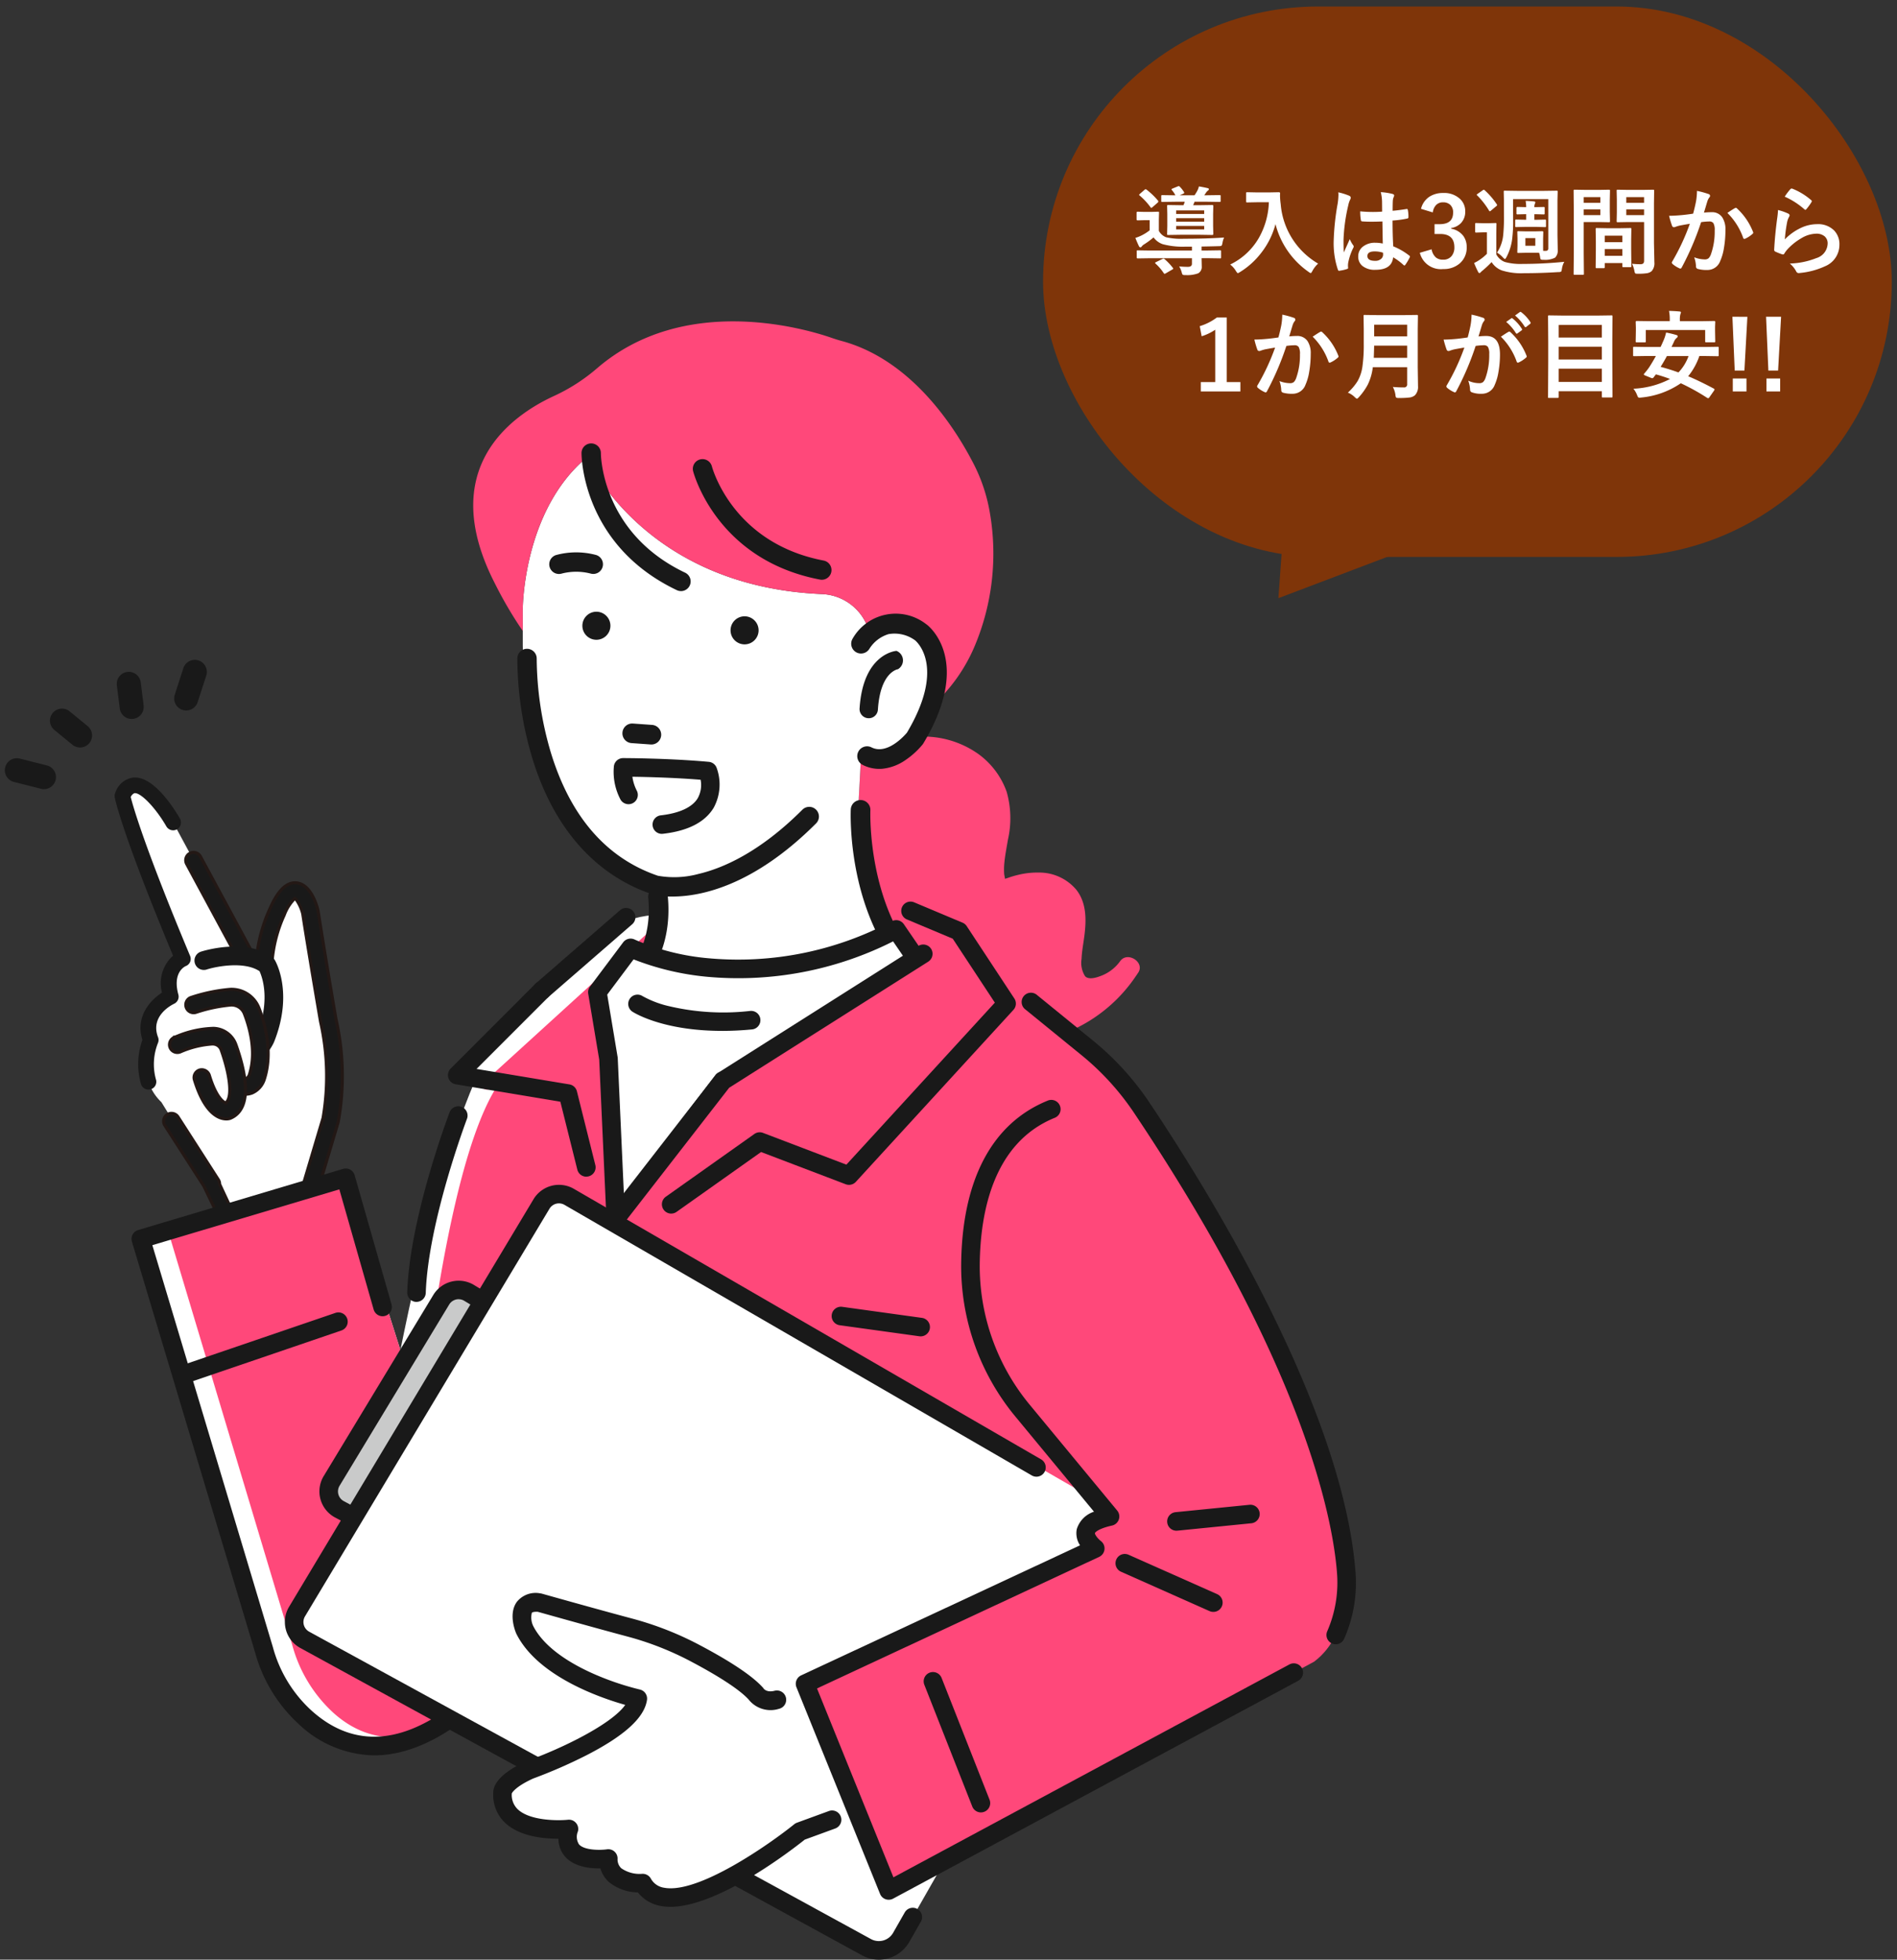
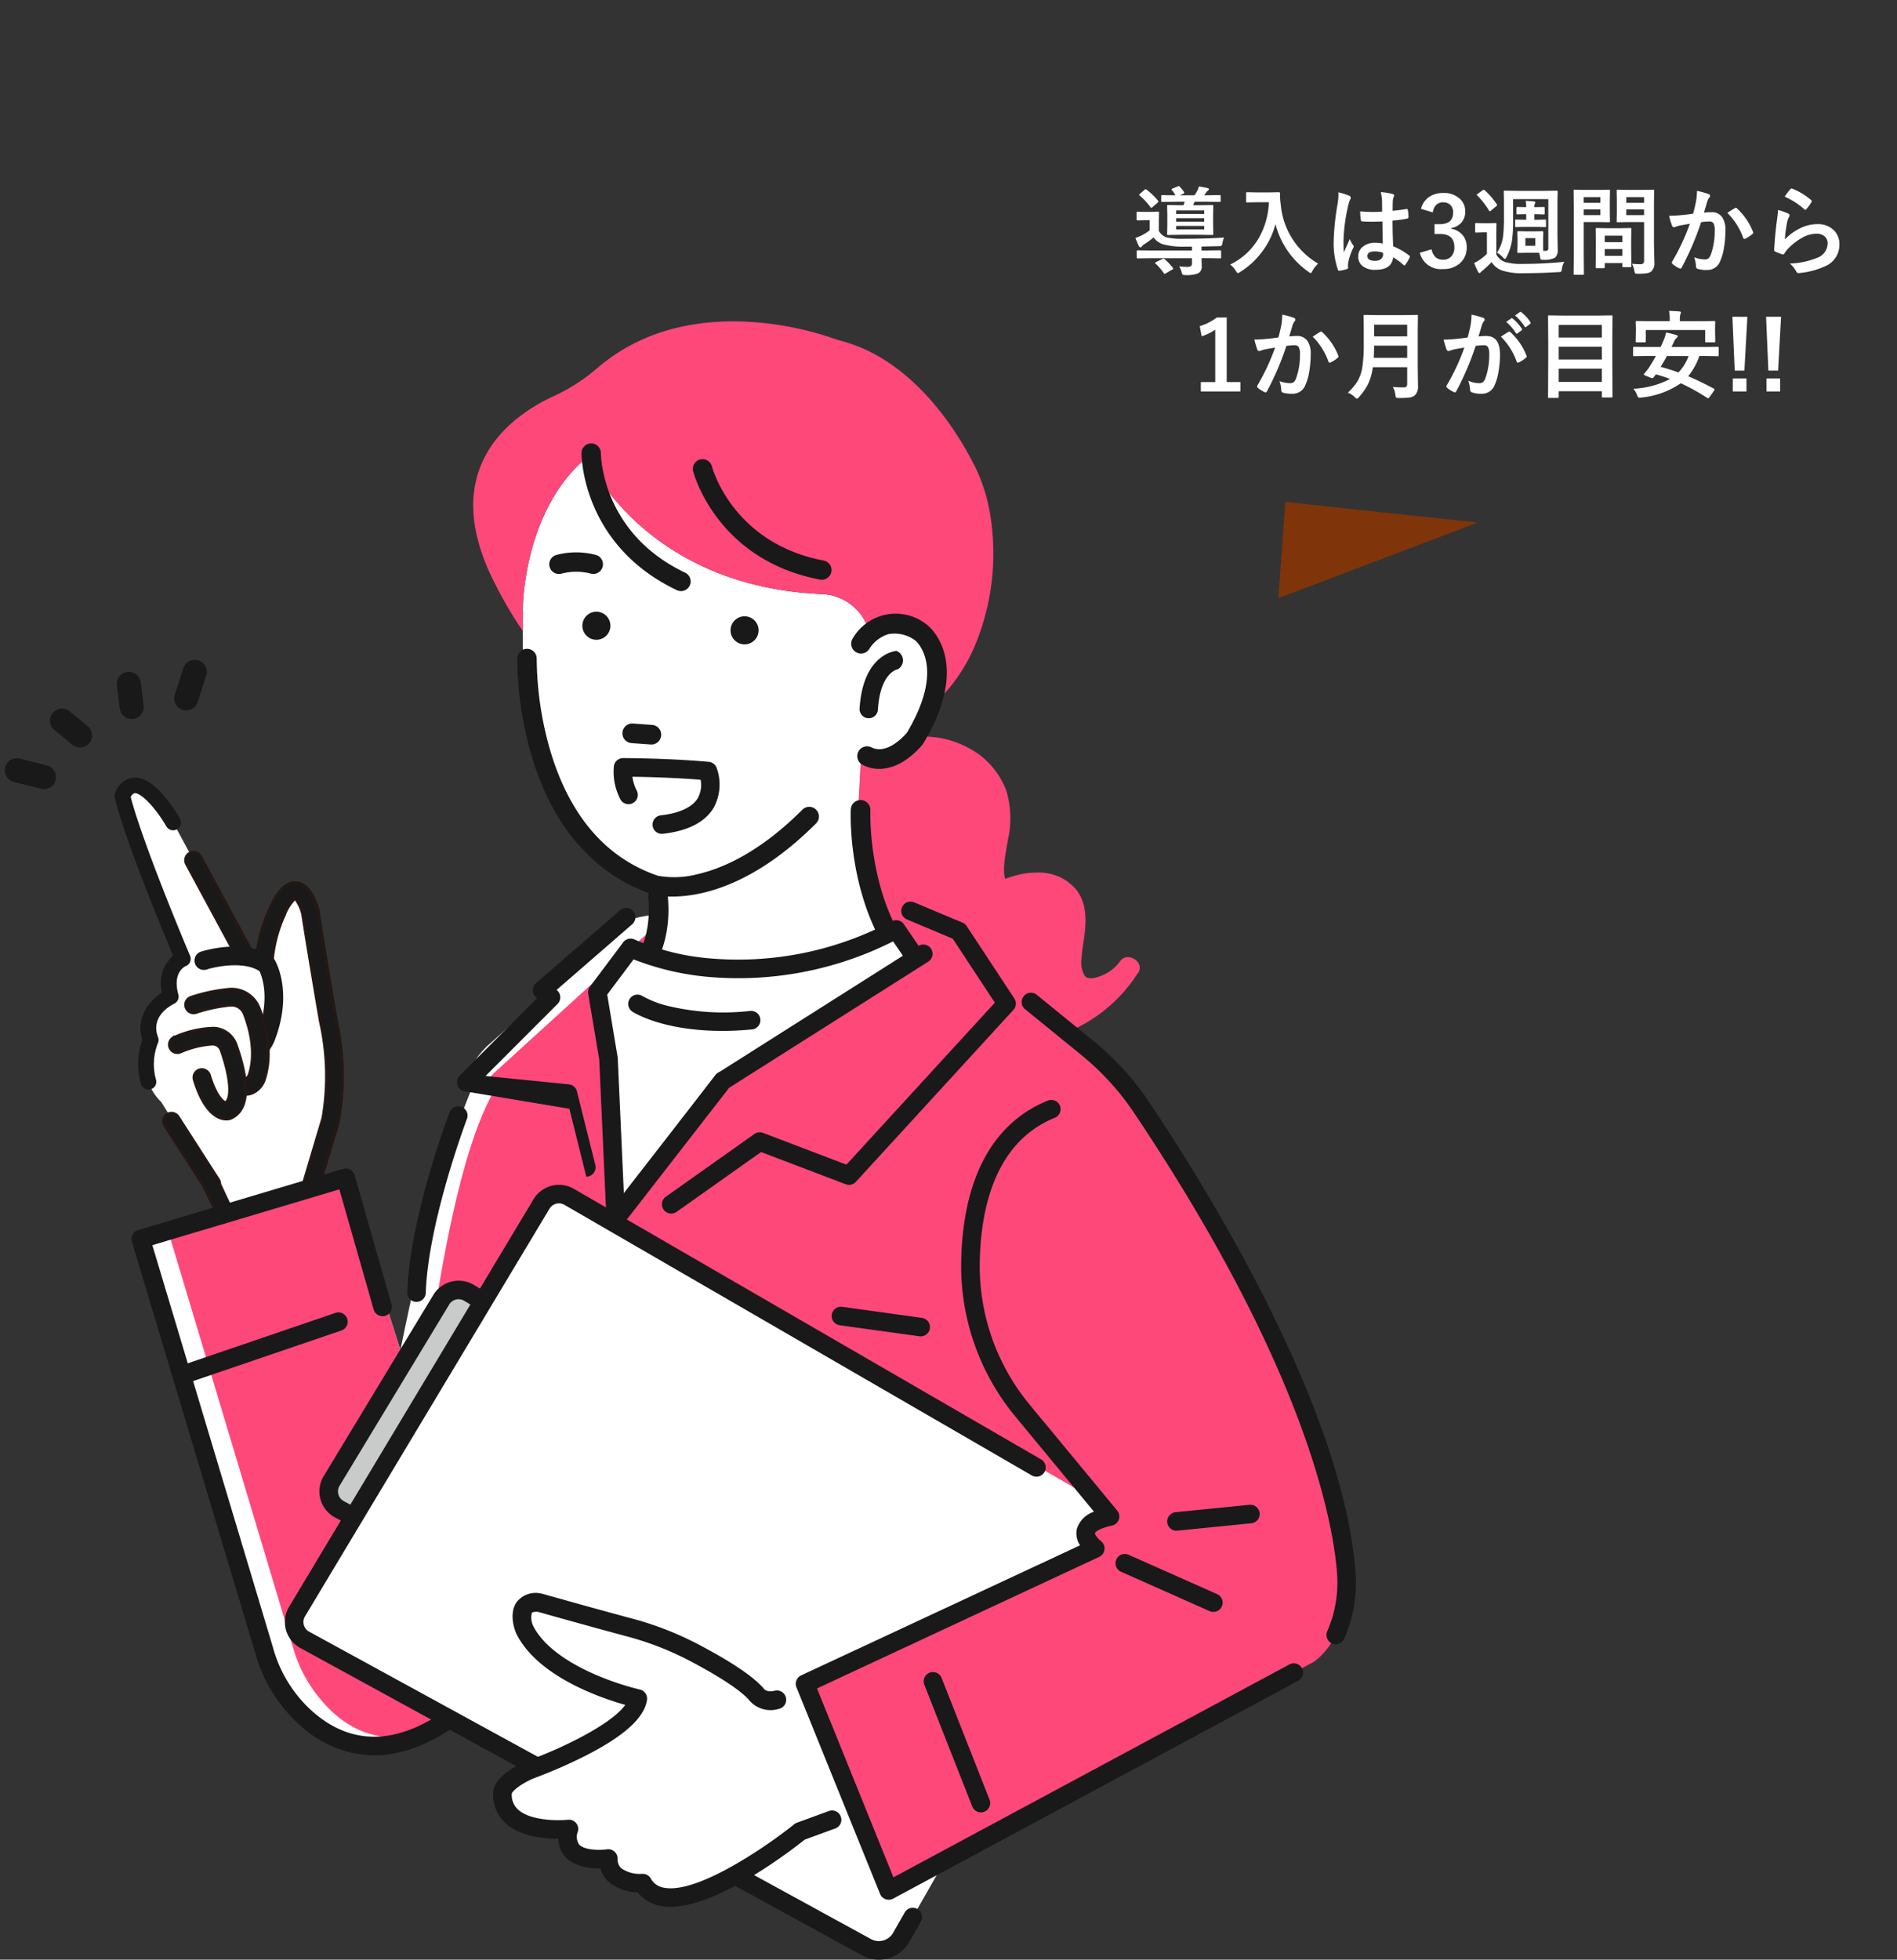
<svg xmlns="http://www.w3.org/2000/svg" width="276" height="285" viewBox="0 0 276 285">
  <rect x="0" y="0" width="276" height="285" fill="#333333" stroke="none" />
  <defs>
    <clipPath id="a">
      <rect width="276" height="285" transform="translate(-677 3989)" fill="#fff" />
    </clipPath>
  </defs>
  <g transform="translate(677 -3989)" clip-path="url(#a)">
    <g transform="translate(-676.282 4035.737)">
      <path d="M80.921,271.764l3.185-10.692a36.663,36.663,0,0,0-.346-14.5s-1.813-10.578-2.594-15.712c0,0-1.745-7.044-4.847-.064a21.284,21.284,0,0,0-1.745,11.761L61.2,217.806s-5.134-8.9-7.379-3.853c0,0,.885,4.814,8.786,23.682,0,0-2.944,1.142-1.749,5.5,0,0-4.538,2.1-2.922,6.3,0,0-2.35,5.307,1.551,9.047l7.336,11.889,4.251,13.769a21.932,21.932,0,0,0,7.565,2.275c2.872.28,4.732.215,7.471-1.989Z" transform="translate(-36.72 -144.923)" fill="#fff" />
      <path d="M98.708,249.773l.146.158a5.951,5.951,0,0,1,.967,2.1c.786,5.158,2.57,15.567,2.588,15.671l.011.057a35.927,35.927,0,0,1,.351,13.974L99.6,292.379a1.147,1.147,0,0,0-.039.194l4.815,10.261a1.138,1.138,0,1,0,2.26.263l-4.822-10.172,3.153-10.588c.008-.025.014-.051.02-.078a37.5,37.5,0,0,0-.341-14.97c-.018-.1-1.814-10.586-2.585-15.66-.005-.034-.012-.069-.02-.1-.221-.895-1.1-3.827-3.144-4.007a2.187,2.187,0,0,0-.991.14c-1.347.518-2.27,2.3-2.847,3.591v0a22.453,22.453,0,0,0-1.913,6.776l-.085.7-8.126-15.036a1.131,1.131,0,0,0-.676-.55,1.117,1.117,0,0,0-.865.09,1.137,1.137,0,0,0-.461,1.542l10.412,19.265a1.138,1.138,0,0,0,2.125-.718,20.169,20.169,0,0,1,1.636-11.071l.025-.053a6.533,6.533,0,0,1,1.413-2.285Z" transform="translate(-56.491 -165.864)" fill="#191919" />
      <path d="M105.026,303.845a1.4,1.4,0,0,1-.162-.01,1.364,1.364,0,0,1-1.2-1.446l-4.789-10.206a.222.222,0,0,1-.02-.121,1.354,1.354,0,0,1,.047-.231l3.17-10.644a35.7,35.7,0,0,0-.355-13.861l-.013-.061c-.018-.108-1.81-10.564-2.59-15.682a5.8,5.8,0,0,0-.909-1.984,6.364,6.364,0,0,0-1.353,2.2l-.028.058A20.043,20.043,0,0,0,95.207,262.8a1.363,1.363,0,0,1-2.546.86L82.25,244.4a1.362,1.362,0,0,1,.552-1.847,1.339,1.339,0,0,1,1.037-.107,1.354,1.354,0,0,1,.809.659l7.791,14.415a22.692,22.692,0,0,1,1.934-6.846c.591-1.324,1.545-3.154,2.969-3.7a2.391,2.391,0,0,1,1.092-.154c2.189.193,3.111,3.246,3.342,4.177.01.04.018.08.024.121.765,5.035,2.568,15.558,2.585,15.657a37.722,37.722,0,0,1,.339,15.057c-.007.032-.015.063-.024.094l-3.128,10.5,4.785,10.094a.225.225,0,0,1,.02.122,1.36,1.36,0,0,1-.865,1.115,1.339,1.339,0,0,1-.485.091M99.31,292.055l4.786,10.2a.223.223,0,0,1,.02.122.913.913,0,0,0,1.8.272l-4.793-10.11a.225.225,0,0,1-.012-.161l3.153-10.588c.006-.021.011-.041.016-.062a37.249,37.249,0,0,0-.341-14.873c-.019-.11-1.822-10.637-2.588-15.675,0-.027-.01-.055-.017-.082-.212-.857-1.052-3.669-2.944-3.836a1.953,1.953,0,0,0-.89.126c-1.269.488-2.161,2.216-2.723,3.472a22.213,22.213,0,0,0-1.9,6.713l-.085.7a.225.225,0,0,1-.422.08l-8.126-15.036a.907.907,0,0,0-.542-.441.9.9,0,0,0-.693.071.911.911,0,0,0-.371,1.237l10.412,19.265a.913.913,0,0,0,1.7-.576,20.538,20.538,0,0,1,1.658-11.208l.023-.048a6.715,6.715,0,0,1,1.471-2.36l.164-.139a.225.225,0,0,1,.311.019l.146.158a6.09,6.09,0,0,1,1.019,2.2c.784,5.137,2.575,15.588,2.592,15.69l.01.05a36.155,36.155,0,0,1,.351,14.064l-3.175,10.662c-.009.032-.017.064-.023.1" transform="translate(-56.007 -165.38)" fill="#231815" />
      <path d="M73.22,362.749a1.137,1.137,0,0,0-.342,1.573l5.676,8.832v.017l5.19,10.728a1.14,1.14,0,0,0,1.106,1.169h.028a1.157,1.157,0,0,0,1.141-1.107l-5.179-11.1a1.133,1.133,0,0,0-.181-.646l-5.866-9.127a1.138,1.138,0,0,0-1.362-.45,1.177,1.177,0,0,0-.211.108" transform="translate(-49.601 -247.381)" fill="#191919" />
      <path d="M84.394,384.809h-.035a1.364,1.364,0,0,1-1.325-1.344l-5.167-10.681a.241.241,0,0,1-.014-.036L72.2,363.959a1.362,1.362,0,0,1,.41-1.884,1.416,1.416,0,0,1,.251-.128,1.363,1.363,0,0,1,1.633.539l5.866,9.127a1.353,1.353,0,0,1,.216.718l5.158,11.05a.222.222,0,0,1,.021.1,1.375,1.375,0,0,1-1.366,1.326m-6.1-12.182,5.171,10.689a.224.224,0,0,1,.023.1.914.914,0,0,0,.887.938h0a.94.94,0,0,0,.935-.838l-5.155-11.045a.224.224,0,0,1-.021-.1.909.909,0,0,0-.145-.518l-5.867-9.127a.907.907,0,0,0-.576-.4.9.9,0,0,0-.515.039.937.937,0,0,0-.17.086h0a.912.912,0,0,0-.275,1.262l5.676,8.832a.218.218,0,0,1,.032.079m-5.555-10.362h0Z" transform="translate(-49.118 -246.897)" fill="#231815" />
      <path d="M53.194,208.82c-.047,0-.094,0-.14,0a3.176,3.176,0,0,0-2.721,2.224,1.133,1.133,0,0,0-.079.668c.035.193.942,4.919,8.421,22.876l.061.147-.119.106a5.37,5.37,0,0,0-1.528,5.129l.023.142-.119.08c-.929.622-3.873,2.943-2.737,6.713l.021.069-.023.068a10.5,10.5,0,0,0-.185,6.353,1.138,1.138,0,1,0,2.167-.694,8.352,8.352,0,0,1,.294-5.248,1.13,1.13,0,0,0,.021-.869c-1.184-3.08,1.977-4.687,2.341-4.86a1.141,1.141,0,0,0,.616-1.332c-.873-3.188.884-4.064,1.087-4.153a1.1,1.1,0,0,0,.625-.611,1.125,1.125,0,0,0-.011-.88c-6.5-15.516-8.234-21.534-8.611-23.009l-.024-.093.05-.081a1.04,1.04,0,0,1,.445-.448.352.352,0,0,1,.1-.024H53.2c.95,0,3.067,2.238,4.563,4.835a1.138,1.138,0,0,0,1.972-1.137c-.816-1.416-3.67-5.974-6.544-5.974" transform="translate(-34.276 -142.479)" fill="#191919" />
      <path d="M91.228,291.139s5.9-1.876,9.124.643c0,0,2.428,4.077-.192,10.669,0,0-2.022,4.142-3.943,1.66Z" transform="translate(-62.245 -198.188)" fill="#fff" />
      <path d="M93.769,300.532a1.138,1.138,0,0,0-.9,1.835,2.694,2.694,0,0,0,2.465,1.222,2.565,2.565,0,0,0,.659-.16,6.251,6.251,0,0,0,2.743-2.919c.012-.025.024-.051.034-.079,2.794-7.031.223-11.485.112-11.672a1.14,1.14,0,0,0-.277-.315c-3.657-2.857-9.9-.914-10.169-.83l-.059.02a1.138,1.138,0,0,0,.748,2.149c1.4-.441,5.535-1.25,7.842.284l.053.035.027.058c.421.91,1.639,4.276-.376,9.391a4.005,4.005,0,0,1-1.5,1.759l-.1.028-.085-.053a1.3,1.3,0,0,1-.316-.311,1.131,1.131,0,0,0-.756-.433,1.157,1.157,0,0,0-.147-.01" transform="translate(-59.801 -195.748)" fill="#191919" />
      <path d="M94.6,303.353a2.978,2.978,0,0,1-2.393-1.322,1.363,1.363,0,1,1,2.156-1.668,1.089,1.089,0,0,0,.257.257h0a3.924,3.924,0,0,0,1.365-1.645c1.974-5.011.784-8.3.373-9.194h0c-2.235-1.484-6.28-.688-7.649-.256a1.363,1.363,0,0,1-.9-2.574l.074-.025c.268-.085,6.63-2.057,10.374.868a1.367,1.367,0,0,1,.332.377c.113.19,2.739,4.734-.1,11.869-.012.031-.026.062-.04.092a6.484,6.484,0,0,1-2.866,3.033,2.8,2.8,0,0,1-.717.174,2.659,2.659,0,0,1-.273.014m-1.318-3.07a.893.893,0,0,0-.554.191.912.912,0,0,0-.164,1.281,2.484,2.484,0,0,0,2.264,1.135,2.342,2.342,0,0,0,.6-.146,6.03,6.03,0,0,0,2.621-2.807c.009-.018.018-.039.027-.062,2.755-6.933.237-11.292.128-11.474a.908.908,0,0,0-.222-.253c-3.558-2.78-9.7-.876-9.962-.793l-.048.016a.913.913,0,0,0,.6,1.724c1.428-.45,5.654-1.271,8.035.31l.052.034a.223.223,0,0,1,.081.095l.027.058c.43.929,1.676,4.37-.372,9.566a4.165,4.165,0,0,1-1.646,1.892l-.1.029a.226.226,0,0,1-.183-.025L94.385,301a1.505,1.505,0,0,1-.374-.363.905.905,0,0,0-.606-.348.927.927,0,0,0-.119-.008" transform="translate(-59.318 -195.274)" fill="#191919" />
      <path d="M86.426,310.5a23.6,23.6,0,0,1,5.371-1.119,3.148,3.148,0,0,1,3.069,2c.8,2.055,1.938,5.979.751,9.62,0,0-.729,2.571-3.607.672Z" transform="translate(-58.969 -211.087)" fill="#fff" />
      <path d="M89.565,318.081a1.172,1.172,0,0,0-.232.024,1.138,1.138,0,0,0-.4,2.065,3.869,3.869,0,0,0,3.521.707l.018-.007a3.2,3.2,0,0,0,1.782-1.981c1.293-3.985.068-8.211-.777-10.375A4.281,4.281,0,0,0,89.3,305.8a24.6,24.6,0,0,0-5.689,1.179c-.023.007-.043.014-.062.022a1.1,1.1,0,0,0-.588.533,1.145,1.145,0,0,0,.512,1.542,1.129,1.129,0,0,0,.869.058,22.426,22.426,0,0,1,5.055-1.06,2.005,2.005,0,0,1,1.96,1.272c.736,1.883,1.81,5.538.729,8.854l-.016.051a.918.918,0,0,1-.433.505,1.986,1.986,0,0,1-1.45-.483,1.13,1.13,0,0,0-.624-.188" transform="translate(-56.521 -208.643)" fill="#191919" />
      <path d="M90.96,320.795a4.834,4.834,0,0,1-2.632-.922,1.363,1.363,0,0,1,1.5-2.276c.654.431,1.076.52,1.252.458a.715.715,0,0,0,.295-.367l.012-.042c1.06-3.254,0-6.852-.723-8.708a1.774,1.774,0,0,0-1.74-1.129,22.3,22.3,0,0,0-4.994,1.048A1.364,1.364,0,0,1,82.2,308a1.367,1.367,0,0,1,.074-1.06,1.325,1.325,0,0,1,.708-.642c.025-.01.049-.018.077-.027a24.984,24.984,0,0,1,5.745-1.189,4.5,4.5,0,0,1,4.4,2.861c.856,2.192,2.1,6.475.782,10.527a3.427,3.427,0,0,1-1.914,2.122,3.178,3.178,0,0,1-1.112.2m-1.879-2.973a.93.93,0,0,0-.186.019.913.913,0,0,0-.319,1.656,3.662,3.662,0,0,0,3.319.684,2.973,2.973,0,0,0,1.663-1.844c1.272-3.922.063-8.09-.772-10.227a4.061,4.061,0,0,0-3.959-2.575A24.2,24.2,0,0,0,83.2,306.7l-.055.019a.877.877,0,0,0-.467.425.92.92,0,0,0-.049.713.915.915,0,0,0,1.157.572A22.768,22.768,0,0,1,88.9,307.36a2.229,2.229,0,0,1,2.18,1.416c.747,1.911,1.836,5.623.734,9.006l-.014.046a1.129,1.129,0,0,1-.568.65,2.216,2.216,0,0,1-1.655-.505.907.907,0,0,0-.5-.151" transform="translate(-56.037 -208.159)" fill="#231815" />
      <path d="M79,328.443a14.838,14.838,0,0,1,5.217-1.228,2.447,2.447,0,0,1,2.232,1.628c.86,2.425,2.535,8.1-.158,9.252,0,0-2.092.518-3.732-4.864Z" transform="translate(-53.899 -223.258)" fill="#fff" />
      <path d="M80.113,329.648a1.13,1.13,0,0,0-.33.049,1.145,1.145,0,0,0-.759,1.421c1.861,6.1,4.569,5.767,5.095,5.637a1.033,1.033,0,0,0,.135-.042l.038-.016c1.811-.772,3.417-3.252.783-10.679a3.561,3.561,0,0,0-3.271-2.385l-.209,0a15,15,0,0,0-4.911,1.087c-.213.082-.422.167-.586.239l-.026-.048.022.05a1.138,1.138,0,0,0,.919,2.082,13.914,13.914,0,0,1,4.584-1.134c.047,0,.093,0,.139,0a1.3,1.3,0,0,1,1.193.87c1.311,3.7,1.616,6.679.777,7.6l-.121.134-.157-.091c-.461-.266-1.364-1.135-2.227-3.969a1.141,1.141,0,0,0-1.089-.807" transform="translate(-51.456 -220.815)" fill="#191919" />
      <path d="M83.18,336.55c-1.055,0-3.279-.677-4.856-5.847a1.369,1.369,0,0,1,.9-1.7,1.383,1.383,0,0,1,1.7.906c.871,2.86,1.775,3.637,2.124,3.839.771-.849.44-3.812-.823-7.374a1.076,1.076,0,0,0-.988-.72l-.133,0a13.7,13.7,0,0,0-4.494,1.115,1.363,1.363,0,0,1-1.24-2.423.225.225,0,0,1,.277-.13c.14-.059.3-.123.463-.186a15.04,15.04,0,0,1,5.208-1.1,3.785,3.785,0,0,1,3.477,2.535c2.692,7.592.993,10.151-.907,10.961l-.042.017a1.221,1.221,0,0,1-.168.052,2.118,2.118,0,0,1-.506.057m-3.552-7.159a.9.9,0,0,0-.264.039.921.921,0,0,0-.609,1.141c1.8,5.913,4.336,5.6,4.825,5.483a.848.848,0,0,0,.108-.034l.035-.014c1.718-.733,3.231-3.133.655-10.395a3.338,3.338,0,0,0-3.065-2.236,14.519,14.519,0,0,0-5.033,1.069c-.21.081-.415.164-.577.235l-.006,0a.913.913,0,0,0,.742,1.668,13.783,13.783,0,0,1,4.821-1.15,1.522,1.522,0,0,1,1.4,1.019c1.359,3.831,1.639,6.83.731,7.828l-.121.134a.225.225,0,0,1-.28.043l-.156-.09c-.6-.345-1.488-1.337-2.329-4.1a.921.921,0,0,0-.874-.647" transform="translate(-50.973 -220.333)" fill="#231815" />
      <path d="M102.146,423.9,92.038,392.055l-29.816,8.893,17.92,59.745a20.645,20.645,0,0,0,5.85,9.7c4.413,4.056,16.662,6.648,28.827-5.517Z" transform="translate(-42.454 -267.501)" fill="#fff" />
      <path d="M111.016,423.9l-10.108-31.844-25.686,8.258,17.92,59.745a20.645,20.645,0,0,0,5.85,9.7c4.413,4.056,12.532,7.283,24.7-4.882Z" transform="translate(-51.324 -267.501)" fill="#ff487a" />
      <path d="M93.264,473.156a16.322,16.322,0,0,1-11.087-4.666,21.96,21.96,0,0,1-6.237-10.337L58.028,398.434a1.351,1.351,0,0,1,.908-1.682l29.816-8.893a1.35,1.35,0,0,1,1.685.923L95.8,407.567a1.351,1.351,0,0,1-2.6.742l-4.992-17.471L61,398.954,78.535,457.4a19.3,19.3,0,0,0,5.47,9.1c5.8,5.335,12.58,5.25,20.141-.248a1.351,1.351,0,1,1,1.589,2.184c-4.72,3.433-8.884,4.718-12.472,4.718" transform="translate(-39.554 -264.599)" fill="#191919" />
      <path d="M80.156,463.94a1.351,1.351,0,0,1-.436-2.63l22.123-7.551a1.351,1.351,0,1,1,.873,2.557l-22.123,7.551a1.342,1.342,0,0,1-.436.073" transform="translate(-53.769 -309.552)" fill="#191919" />
      <path d="M78.79,162.3l-.077-.023a1.751,1.751,0,0,1-1.126-2.206l1.245-3.838a1.751,1.751,0,1,1,3.331,1.08l-1.245,3.838A1.751,1.751,0,0,1,78.79,162.3" transform="translate(-52.88 -105.771)" fill="#191919" />
      <path d="M52.92,167.234a1.751,1.751,0,0,1-1.273-1.471l-.421-3.35a1.751,1.751,0,0,1,3.475-.437l.421,3.35a1.752,1.752,0,0,1-2.2,1.907" transform="translate(-34.942 -109.471)" fill="#191919" />
      <path d="M1.286,203.439a1.751,1.751,0,0,1,.9-3.386l3.913.99a1.751,1.751,0,1,1-.859,3.395l-3.913-.99-.036-.009" transform="translate(0 -136.46)" fill="#191919" />
      <path d="M24.564,182.895a1.734,1.734,0,0,1-.644-.334l-2.613-2.139a1.751,1.751,0,1,1,2.219-2.709l2.613,2.14a1.751,1.751,0,0,1-1.575,3.043" transform="translate(-14.101 -120.984)" fill="#191919" />
      <path d="M164.843,364.085s6.977-48.3,16.1-68.7c0,0-2.147-1.074,1.61-4.83l19.858-17.711s1.073-2.684,16.638-1.073h20.395s23.615,8.587,34.349,27.909l1.073,42.4-5.9,25.225-82.624-5.274Z" transform="translate(-112.473 -185.081)" fill="#fff" />
      <path d="M185.4,361.538s3.375-49.6,12.382-64.567a.155.155,0,0,0-.18-.23c-.919.292-2.84.691.142-2.291l22.989-20.931s-3.22-3.22,12.344-1.61h20.395s23.615,8.587,34.349,27.909l1.073,42.4-5.9,25.225-82.624-5.274Z" transform="translate(-126.497 -185.217)" fill="#ff487a" />
      <path d="M428.737,222.736a6.075,6.075,0,0,1-2.564,2.078c-.649.265-1.97.775-2.563.154a3.614,3.614,0,0,1-.515-2.514c.043-1.1.258-2.194.4-3.285.3-2.3.363-4.819-1.143-6.754a7.032,7.032,0,0,0-5.508-2.524,11.611,11.611,0,0,0-3.085.363,11.975,11.975,0,0,0-1.29.384c-.134.049-.342.1-.508.17-.057-.313-.121-.65-.126-.723a9.793,9.793,0,0,1,.027-1.615c.112-1.128.332-2.24.52-3.356a14.1,14.1,0,0,0-.182-6.967,11.57,11.57,0,0,0-4.087-5.475,13.789,13.789,0,0,0-9.337-2.495,8.806,8.806,0,0,1-7.744,2.35l-.511,9.508a37.494,37.494,0,0,0,10.249,24.145,6.548,6.548,0,0,0,.968-.129,11.951,11.951,0,0,0,2.183-.8c.262-.111,1.038-.514,1.351-.29.1.073-.021.961-.029,1.168a9.616,9.616,0,0,0,.159,2.194,8.138,8.138,0,0,0,1.756,3.885c2.014,2.3,5.1,2.733,8,2.416a22.234,22.234,0,0,0,15.89-9.75c.03-.038.062-.076.091-.115l-.009-.006c.074-.112.153-.219.225-.332.955-1.493-1.562-3.1-2.618-1.68" transform="translate(-266.454 -129.726)" fill="#ff487a" />
      <path d="M243.09,281.818a1.351,1.351,0,0,1-.886-2.371l12.246-10.636a1.351,1.351,0,0,1,1.771,2.04l-12.246,10.635a1.346,1.346,0,0,1-.885.331" transform="translate(-164.939 -183.186)" fill="#191919" />
      <path d="M285.867,114.794l.511-9.507s10.4,2.285,10.781-11.61c0,0,1.319-10.662-8.93-5.455,0,.282-.085.409-.292.151-.122.064-.247.132-.373.2.01-.229.016-.491.016-.8l-.026-.1a7.431,7.431,0,0,0-6.862-5.523c-26.1-1.107-34.222-19.883-34.222-19.883-9.33,7.775-9.33,22.08-9.33,22.08v5.287a76.757,76.757,0,0,0,.933,10.263c1.555,7.464,2.071,10.339,10.634,20.641,0,0,4.061,4.012,7.688,3.559,1.213.36,2.459,10.541-8.393,17l1.61,5.651s-.019,4.778,22.2,3.871c0,0,11.076-1.977,26.641-9.491a36.973,36.973,0,0,1-12.584-26.33" transform="translate(-161.8 -42.485)" fill="#fff" />
      <path d="M221.672,41.862s0-14.305,9.329-22.08c0,0,8.127,18.775,34.223,19.882a7.431,7.431,0,0,1,6.862,5.523l.026.1c0,.308-.006.569-.016.8.126-.069.251-.137.373-.2.207.259.288.132.292-.151,10.249-5.206,8.93,5.455,8.93,5.455a19.941,19.941,0,0,1-.69,4.921,24.311,24.311,0,0,0,6.483-9.021,34.711,34.711,0,0,0,2.164-19.171,24.435,24.435,0,0,0-2.43-7.3c-2.748-5.31-9.024-15.043-19.154-17.77-.511-.138-1.014-.3-1.515-.474-3.987-1.367-21.411-6.433-34.046,4.431a26.642,26.642,0,0,1-6.261,4.036c-6.108,2.8-17.245,10.5-8.615,27.289a58.1,58.1,0,0,0,4.043,6.883Z" transform="translate(-146.335 0)" fill="#ff487a" />
      <path d="M396.557,140.372c.012-.84-.65-3.039-.65-.446a3.625,3.625,0,0,0,.358.6c.1-.052.2-.1.292-.151" transform="translate(-270.129 -94.636)" fill="#fff" />
      <path d="M286.945,187.15l-2.714-.194a1.427,1.427,0,1,1,.2-2.846l2.714.194a1.427,1.427,0,1,1-.2,2.846" transform="translate(-193.028 -125.617)" fill="#191919" />
      <path d="M278.894,275.524a1.427,1.427,0,0,1-.778-2.624c.242-.159,5.6-3.8,4.8-12.271a1.427,1.427,0,1,1,2.84-.27c.978,10.269-5.8,14.752-6.09,14.938a1.421,1.421,0,0,1-.77.227" transform="translate(-189.316 -176.763)" fill="#191919" />
      <path d="M397.15,245.992a1.421,1.421,0,0,1-1.009-.418c-9.406-9.406-8.834-24.469-8.805-25.106a1.427,1.427,0,0,1,2.851.129c-.009.205-.513,14.474,7.972,22.959a1.427,1.427,0,0,1-1.008,2.435" transform="translate(-264.271 -149.498)" fill="#191919" />
      <path d="M392.009,156.41a5.329,5.329,0,0,1-2.833-.565,1.426,1.426,0,0,1,1.277-2.551c2.271,1.136,4.775-1.675,5.157-2.128,5.543-9.3,1.663-13.034,1.2-13.43a5.058,5.058,0,0,0-3.88-.908,5,5,0,0,0-2.785,2.146,1.427,1.427,0,0,1-2.484-1.4,7.215,7.215,0,0,1,10.748-2.2c.03.019.06.04.088.061.279.208,6.738,5.242-.5,17.291a1.442,1.442,0,0,1-.1.146,11.81,11.81,0,0,1-2.482,2.261,7.162,7.162,0,0,1-3.41,1.278" transform="translate(-264.38 -91.339)" fill="#191919" />
      <path d="M268.522,134.963a2.04,2.04,0,1,1-2.041-2.041,2.041,2.041,0,0,1,2.041,2.041" transform="translate(-180.429 -90.693)" fill="#191919" />
      <path d="M336.384,137.064a2.04,2.04,0,1,1-2.041-2.041,2.041,2.041,0,0,1,2.041,2.041" transform="translate(-226.732 -92.127)" fill="#191919" />
      <path d="M392.833,160.638a1.337,1.337,0,0,1-1.433-1.477c.521-7.854,5.165-8.3,5.364-8.315a1.486,1.486,0,0,1,.382,2.549l-.139.11c-.106.015-2.6.427-2.944,5.886a1.336,1.336,0,0,1-1.229,1.248" transform="translate(-267.052 -102.922)" fill="#191919" />
      <path d="M257.232,185.894a11.26,11.26,0,0,1-2.927-.321l-.061-.019c-8.322-2.822-14.35-9.689-17.433-19.857a50.917,50.917,0,0,1-2.156-14.475,1.409,1.409,0,0,1,2.817.065,48.979,48.979,0,0,0,2.057,13.663c2.849,9.336,8.089,15.365,15.577,17.92a13.538,13.538,0,0,0,5.925-.269c3.431-.805,8.834-3.078,15.086-9.329a1.409,1.409,0,1,1,1.993,1.992c-9.163,9.163-16.879,10.629-20.878,10.629" transform="translate(-160.104 -102.241)" fill="#191919" />
      <path d="M278.5,77.351a1.4,1.4,0,0,1-.6-.137c-13.707-6.527-13.865-19.387-13.865-19.931a1.409,1.409,0,0,1,2.818,0c0,.475.2,11.65,12.258,17.391a1.409,1.409,0,0,1-.606,2.681M266.846,57.283h0Z" transform="translate(-180.148 -38.123)" fill="#191919" />
      <path d="M333.785,80.578a1.427,1.427,0,0,1-.265-.025c-14.913-2.842-18.324-15.242-18.461-15.769a1.409,1.409,0,0,1,2.725-.717c.122.457,3.145,11.218,16.264,13.718a1.409,1.409,0,0,1-.262,2.793" transform="translate(-214.934 -42.998)" fill="#191919" />
      <path d="M255.728,108.9a1.406,1.406,0,0,1-.41-.061,8.457,8.457,0,0,0-4.19.01,1.409,1.409,0,1,1-.75-2.716,11.213,11.213,0,0,1,5.767.012,1.409,1.409,0,0,1-.416,2.755" transform="translate(-170.128 -72.165)" fill="#191919" />
      <path d="M271.33,287.508l4.83-6.44s16.859,8.482,38.643-2.684l6.977,10.2-32.2,11.807-15.564,20.395-1.073-23.615Z" transform="translate(-185.13 -189.943)" fill="#fff" />
      <path d="M271.113,319.232a1.351,1.351,0,0,1-1.35-1.29l-1.07-23.534-1.6-9.581a1.353,1.353,0,0,1,.252-1.033l4.831-6.44a1.351,1.351,0,0,1,1.688-.4,34.349,34.349,0,0,0,10.813,2.722,47.6,47.6,0,0,0,26.606-5.4,1.351,1.351,0,0,1,1.731.439l6.977,10.2a1.351,1.351,0,0,1-.649,2.031L287.512,298.62,272.187,318.7a1.35,1.35,0,0,1-1.074.531m-1.256-34.278,1.515,9.091a1.426,1.426,0,0,1,.017.161l.9,19.9,13.31-17.44a1.356,1.356,0,0,1,.609-.449l30.572-11.21-5.331-7.792a50,50,0,0,1-27.18,5.137,39.314,39.314,0,0,1-10.575-2.52Z" transform="translate(-182.229 -187.041)" fill="#191919" />
      <path d="M299.088,313.485c-8.638,0-12.82-2.659-13.02-2.789a1.351,1.351,0,0,1,1.472-2.266,14.6,14.6,0,0,0,3.811,1.454,34.516,34.516,0,0,0,11.854.7,1.351,1.351,0,0,1,.256,2.69c-1.567.149-3.025.214-4.373.214" transform="translate(-194.768 -210.296)" fill="#191919" />
      <path d="M320.469,279.18l-3.582,2.268-1.634,1.035L286.12,300.932l-17.711,22.794-2.147,9.66L278.606,318.9l12.881-9.124,12.985,4.945L327.4,289.706Z" transform="translate(-181.672 -190.486)" fill="#ff487a" />
      <path d="M257.733,352.721a1.353,1.353,0,0,1-1.334-1.575l3.935-23.45a1.348,1.348,0,0,1,.265-.6L278.311,304.3a1.35,1.35,0,0,1,.344-.313l29.133-18.449a1.351,1.351,0,1,1,1.445,2.282L280.3,306.14l-17.357,22.339-3.878,23.114a1.352,1.352,0,0,1-1.331,1.128" transform="translate(-174.93 -194.679)" fill="#191919" />
      <path d="M302.217,311.006a1.351,1.351,0,0,1-.782-2.453l12.881-9.124a1.352,1.352,0,0,1,1.262-.16l12.128,4.619,21.6-23.559-6.125-9.3-6.647-2.793a1.351,1.351,0,1,1,1.046-2.491l7.026,2.952a1.351,1.351,0,0,1,.605.5l6.931,10.526a1.351,1.351,0,0,1-.132,1.656l-22.927,25.012a1.352,1.352,0,0,1-1.477.349l-12.312-4.688L303,310.757a1.345,1.345,0,0,1-.78.248" transform="translate(-205.281 -181.245)" fill="#191919" />
-       <path d="M223.017,330.421a1.352,1.352,0,0,1-1.31-1.024l-2.469-9.875-15.227-2.538a1.351,1.351,0,0,1-.733-2.288l12.344-12.344a1.351,1.351,0,0,1,1.91,1.911l-10.488,10.488L220.556,317a1.351,1.351,0,0,1,1.089,1l2.683,10.734a1.352,1.352,0,0,1-1.311,1.679" transform="translate(-138.428 -206.027)" fill="#191919" />
+       <path d="M223.017,330.421l-2.469-9.875-15.227-2.538a1.351,1.351,0,0,1-.733-2.288l12.344-12.344a1.351,1.351,0,0,1,1.91,1.911l-10.488,10.488L220.556,317a1.351,1.351,0,0,1,1.089,1l2.683,10.734a1.352,1.352,0,0,1-1.311,1.679" transform="translate(-138.428 -206.027)" fill="#191919" />
      <path d="M391.5,455.388a1.377,1.377,0,0,1-.187-.013l-11.628-1.61a1.351,1.351,0,0,1,.37-2.676l11.628,1.61a1.351,1.351,0,0,1-.184,2.689" transform="translate(-258.264 -307.771)" fill="#191919" />
      <path d="M185.593,387.75h-.046a1.351,1.351,0,0,1-1.305-1.4c.361-10.835,5.933-25.575,6.17-26.2a1.351,1.351,0,0,1,2.525.961c-.057.148-5.649,14.945-6,25.326a1.351,1.351,0,0,1-1.349,1.306" transform="translate(-125.709 -245.143)" fill="#191919" />
      <path d="M164.646,444.832l-15.953,26.35a2.949,2.949,0,0,0,1.114,4.1l34.876,18.564L201.2,463.458l-32.554-19.665a2.949,2.949,0,0,0-4,1.039" transform="translate(-101.167 -302.534)" fill="#c9caca" />
      <path d="M181.777,492.315a1.346,1.346,0,0,1-.634-.159l-34.876-18.564a4.3,4.3,0,0,1-1.637-5.992l15.955-26.354a4.321,4.321,0,0,1,5.83-1.51l32.579,19.679a1.351,1.351,0,0,1,.489,1.8l-16.518,30.392a1.351,1.351,0,0,1-1.188.706m-17.5-50.453a1.615,1.615,0,0,0-1.382.779l0,0L146.944,469a1.6,1.6,0,0,0,.606,2.22l33.68,17.927,15.262-28.081-31.45-19a1.522,1.522,0,0,0-.761-.2m-2.541.084h0Z" transform="translate(-98.262 -299.647)" fill="#191919" />
      <path d="M168.443,400.942,132.87,460.231a2.949,2.949,0,0,0,1.114,4.1l81.751,44.712a3.734,3.734,0,0,0,5.035-1.426l34.32-60.145L172.443,399.9a2.949,2.949,0,0,0-4,1.039" transform="translate(-90.371 -272.588)" fill="#fff" />
      <path d="M214.6,507.963a5.03,5.03,0,0,1-2.419-.617L130.43,462.633a4.3,4.3,0,0,1-1.624-5.985l35.573-59.289a4.322,4.322,0,0,1,5.833-1.514l67.979,39.346a1.351,1.351,0,1,1-1.353,2.338l-67.977-39.345a1.607,1.607,0,0,0-2.165.565l-35.573,59.289a1.6,1.6,0,0,0,.6,2.225l81.751,44.713a2.394,2.394,0,0,0,3.213-.91l1.691-2.963a1.351,1.351,0,1,1,2.347,1.339l-1.691,2.964a5.106,5.106,0,0,1-4.438,2.558" transform="translate(-87.465 -269.7)" fill="#191919" />
      <path d="M233.259,586.49s13.954,3.936,17.174,4.651c0,0,11.092,5.009,14.312,8.587,0,0,5.367,1.789,16.1-2.5L288,612.967l-16.817,6.8s-18.605,15.028-22.9,7.514c0,0-5.009.358-5.009-3.578,0,0-7.156,1.073-5.725-4.294,0,0-10.019,1.074-9.661-5.367,0,0,0-1.431,3.936-3.22,0,0,15.028-5.367,15.743-10.376,0,0-12.881-2.862-16.459-10.018,0,0-1.789-4.294,2.147-3.936" transform="translate(-155.485 -400.15)" fill="#fff" />
      <path d="M249.392,627.829a7.534,7.534,0,0,1-1.393-.123,5.385,5.385,0,0,1-3.328-1.975,6.753,6.753,0,0,1-4.248-1.536,4.279,4.279,0,0,1-1.2-1.955c-1.477.031-3.788-.2-5.124-1.694a3.953,3.953,0,0,1-.984-2.613c-2.112-.005-5.649-.312-7.776-2.332a5.612,5.612,0,0,1-1.7-4.513c.024-.728.563-2.505,4.727-4.4.034-.016.069-.03.1-.042,5.2-1.859,12.41-5.389,14.368-8.182-3.661-1.035-12.748-4.158-15.837-10.336-.014-.028-.027-.056-.038-.084-.2-.471-1.113-2.9.112-4.572a3.5,3.5,0,0,1,3.4-1.229,1.337,1.337,0,0,1,.245.045c.078.022,7.9,2.227,13.114,3.618a46.63,46.63,0,0,1,9.711,3.793c4.666,2.459,7.794,4.553,9.3,6.225a.723.723,0,0,1,.132.17c.108.134.55.574,1.578.318a1.351,1.351,0,1,1,.655,2.621,4.066,4.066,0,0,1-4.433-1.367c-1.3-1.409-4.236-3.335-8.491-5.577a43.92,43.92,0,0,0-9.147-3.572c-4.863-1.3-11.98-3.3-13.022-3.592-.569-.033-.815.078-.866.146a2.842,2.842,0,0,0,.189,1.9c1.683,3.311,5.754,5.64,8.882,7.013a40.515,40.515,0,0,0,6.638,2.244,1.351,1.351,0,0,1,1.044,1.51c-.368,2.573-3.267,5.215-8.862,8.078a73.173,73.173,0,0,1-7.709,3.36c-2.432,1.113-3,1.963-3.1,2.155a2.884,2.884,0,0,0,.863,2.313c1.777,1.692,5.88,1.673,7.311,1.523a1.352,1.352,0,0,1,1.448,1.691,2.026,2.026,0,0,0,.155,1.89c.781.878,3.077.864,4.067.72a1.353,1.353,0,0,1,1.548,1.336,1.768,1.768,0,0,0,.532,1.414,4.681,4.681,0,0,0,3.035.816,1.36,1.36,0,0,1,1.264.678,2.637,2.637,0,0,0,1.939,1.344c4.983.934,15.36-6.35,18.938-9.239a1.365,1.365,0,0,1,.385-.218l4.652-1.7a1.351,1.351,0,0,1,.927,2.538l-4.443,1.623c-1.934,1.543-12.577,9.773-19.565,9.773m-23.05-16.685h0Zm0,0h0Zm0,0v0Z" transform="translate(-152.585 -397.249)" fill="#191919" />
      <path d="M445.155,394.385c-2.5-30.055-33.275-72.454-33.275-72.454l-12.523-10.2,2.862,15.564c-17.532,7.156-10.2,36.5-10.2,36.5l18.785,22.721c-6.44,1.431-2.147,4.651-2.147,4.651l-42.221,19.679L378.6,440.9l61.9-33.275c5.725-4.294,4.651-13.239,4.651-13.239" transform="translate(-250.023 -212.697)" fill="#ff487a" />
      <path d="M375.7,472.775a1.351,1.351,0,0,1-1.252-.844l-12.165-30.056a1.351,1.351,0,0,1,.681-1.731l40.579-18.914a3.167,3.167,0,0,1-.479-2.341,3.868,3.868,0,0,1,2.507-2.55l-11.407-13.8a34.322,34.322,0,0,1-7.917-22.18c.129-12.263,4.471-20.49,12.557-23.79a1.351,1.351,0,1,1,1.02,2.5c-8.842,3.609-10.795,13.584-10.876,21.318a31.617,31.617,0,0,0,7.3,20.43l12.7,15.357a1.351,1.351,0,0,1-.748,2.179c-1.962.436-2.463.98-2.49,1.1-.04.179.381.782.866,1.154a1.354,1.354,0,0,1-.246,2.3l-41.057,19.137,11.119,27.47L434,438.553a1.351,1.351,0,0,1,1.28,2.38l-58.933,31.681a1.354,1.354,0,0,1-.64.161" transform="translate(-247.122 -243.222)" fill="#191919" />
      <path d="M511.439,402.194a1.352,1.352,0,0,1-1.213-1.944,17.682,17.682,0,0,0,1.382-8.607c0-.015,0-.032,0-.046-.648-7.782-4.823-29.858-29.516-66.695a38.257,38.257,0,0,0-7.624-8.374L466.3,309.88A1.351,1.351,0,1,1,468,307.785l8.165,6.649a40.967,40.967,0,0,1,8.163,8.964c8.34,12.443,27.952,43.967,29.961,67.953a20.162,20.162,0,0,1-1.64,10.085,1.351,1.351,0,0,1-1.215.758" transform="translate(-317.818 -209.796)" fill="#191919" />
      <path d="M522.829,572.689a1.349,1.349,0,0,1-.548-.117l-12.88-5.725a1.351,1.351,0,1,1,1.1-2.469l12.881,5.725a1.351,1.351,0,0,1-.549,2.586" transform="translate(-347.019 -384.999)" fill="#191919" />
      <path d="M533.6,545.513a1.351,1.351,0,0,1-.133-2.695l10.734-1.073a1.351,1.351,0,1,1,.269,2.688l-10.734,1.073c-.046,0-.091.007-.136.007" transform="translate(-363.156 -369.63)" fill="#191919" />
      <path d="M429.08,638.737a1.351,1.351,0,0,1-1.257-.856l-6.977-17.711a1.351,1.351,0,0,1,2.514-.991l6.977,17.711a1.352,1.352,0,0,1-1.256,1.846" transform="translate(-287.081 -421.885)" fill="#191919" />
      <path d="M285.739,210.945a1.351,1.351,0,0,1-.152-2.693c2.717-.31,4.574-1.17,5.372-2.485a3.964,3.964,0,0,0,.425-2.69c-3.9-.315-7.9-.41-9.927-.438a6.283,6.283,0,0,0,.629,2,1.351,1.351,0,0,1-2.349,1.334,8.626,8.626,0,0,1-.972-4.863,1.351,1.351,0,0,1,1.341-1.183c.065,0,6.57.006,12.466.543a1.349,1.349,0,0,1,1.132.843,7.074,7.074,0,0,1-.413,5.822c-1.258,2.107-3.747,3.386-7.4,3.8a1.34,1.34,0,0,1-.155.009" transform="translate(-190.167 -136.409)" fill="#191919" />
      <rect width="196.564" height="238.263" fill="none" />
    </g>
    <g transform="translate(-525.241 3989.946)">
-       <rect width="123.482" height="80.05" rx="40.025" fill="#7f3509" />
      <path d="M-45.441-.157q.663.062,1.271.062.588,0,.588-.451v-.8h-6.132l-1.764.027q-.137,0-.137-.15v-.861a.3.3,0,0,1,.021-.144.217.217,0,0,1,.116-.021l1.764.027h6.132v-.561h-.978a11.22,11.22,0,0,1-3.274-.362,2.8,2.8,0,0,1-1.333-.984,11.473,11.473,0,0,1-1.442,1.053,1.121,1.121,0,0,0-.28.267.236.236,0,0,1-.2.123q-.116,0-.205-.171-.212-.431-.52-1.2a5.734,5.734,0,0,0,.8-.308,6.548,6.548,0,0,0,1.285-.8v-1.47h-.745l-1.019.027q-.144,0-.144-.157v-.95q0-.15.144-.15l1.019.027h.916l1.019-.027a.249.249,0,0,1,.15.027.235.235,0,0,1,.021.123l-.027.971v1.661a2.021,2.021,0,0,0,1.066.937,9.817,9.817,0,0,0,2.57.212q3.356,0,5.858-.178a2.948,2.948,0,0,0-.239.793q-.068.355-.144.4a.972.972,0,0,1-.39.062q-.82.027-2.509.055v.574h.909l1.784-.027q.109,0,.13.034a.255.255,0,0,1,.021.13v.861a.206.206,0,0,1-.024.126.205.205,0,0,1-.126.024l-1.784-.027h-.909l.027,1.183a1.054,1.054,0,0,1-.52,1.019,4.653,4.653,0,0,1-1.859.253.871.871,0,0,1-.39-.048.764.764,0,0,1-.13-.287A3.163,3.163,0,0,0-45.441-.157Zm-.547-9.406-1.907.027a.232.232,0,0,1-.13-.021.2.2,0,0,1-.021-.116v-.7q0-.109.027-.13a.235.235,0,0,1,.123-.021l1.907.027a3.471,3.471,0,0,0-.52-.772.183.183,0,0,1-.048-.1q0-.055.178-.123l.752-.308a.365.365,0,0,1,.13-.034.281.281,0,0,1,.164.1,4.372,4.372,0,0,1,.588.752.272.272,0,0,1,.041.116q0,.075-.137.137l-.52.226h2.16q.246-.369.376-.615a2.239,2.239,0,0,0,.253-.67q.526.075,1.271.246.185.048.185.144a.282.282,0,0,1-.157.226,1.351,1.351,0,0,0-.253.28l-.26.39h.294l1.928-.027a.216.216,0,0,1,.137.027.235.235,0,0,1,.021.123v.69q0,.109-.027.13a.255.255,0,0,1-.13.021l-1.928-.027H-43.2q-.109.294-.212.506h1.032l1.771-.027q.137,0,.137.157L-40.5-7.772v1.709l.027,1.176q0,.157-.137.157l-1.771-.027H-45.27l-1.764.027q-.116,0-.137-.027a.255.255,0,0,1-.021-.13l.027-1.176V-7.772l-.027-1.155q0-.116.027-.137a.255.255,0,0,1,.13-.021l1.764.027h.458a3.56,3.56,0,0,0,.185-.506ZM-41.8-8.3h-4.074v.513H-41.8Zm0,2.769v-.52h-4.074v.52Zm-4.074-1.135H-41.8v-.506h-4.074Zm-4.32-4.662a10.334,10.334,0,0,1,1.661,1.586.266.266,0,0,1,.068.137.285.285,0,0,1-.1.171l-.752.656a.434.434,0,0,1-.185.109q-.041,0-.109-.1a9.871,9.871,0,0,0-1.559-1.682q-.1-.075-.1-.109t.123-.157l.663-.574a.292.292,0,0,1,.164-.089A.217.217,0,0,1-50.2-11.327Zm2.632,10.11A8.409,8.409,0,0,1-46.357.055.2.2,0,0,1-46.3.164q0,.055-.137.13L-47.4.854a.434.434,0,0,1-.164.062q-.055,0-.116-.089A7.121,7.121,0,0,0-48.859-.547q-.082-.082-.082-.109,0-.068.137-.13l.909-.444a.531.531,0,0,1,.178-.062A.283.283,0,0,1-47.567-1.217Zm9.547.786a9.633,9.633,0,0,0,4.231-3.979,11.263,11.263,0,0,0,1.395-5.079H-34.13l-1.395.027a.249.249,0,0,1-.15-.027.235.235,0,0,1-.021-.123v-1.183q0-.109.034-.13a.276.276,0,0,1,.137-.021l1.395.027h1.791l1.4-.027q.185,0,.185.164-.014.191-.014.362a10.137,10.137,0,0,0,.1,1.2A11.047,11.047,0,0,0-25.223-.567,4.056,4.056,0,0,0-26.05.492q-.164.321-.253.321a.9.9,0,0,1-.321-.185,12.113,12.113,0,0,1-4.8-6.938,11.568,11.568,0,0,1-2.092,4.2A11.478,11.478,0,0,1-36.578.656,1.71,1.71,0,0,1-36.9.827q-.082,0-.294-.335A3.212,3.212,0,0,0-38.02-.431Zm22.2-3.056q-.027-1.155-.055-3.206-.984.034-1.538.034-.752,0-1.347-.041-.232,0-.246-.185a7.452,7.452,0,0,1-.1-1.278q.93.089,1.866.089.656,0,1.326-.048l-.014-1.47a6.226,6.226,0,0,0-.185-1.367,9.152,9.152,0,0,1,1.7.26q.253.075.253.239a.929.929,0,0,1-.082.239,1.627,1.627,0,0,0-.116.492q-.027.472-.027,1.483.937-.082,1.989-.253a.384.384,0,0,1,.089-.014q.1,0,.137.178a4.925,4.925,0,0,1,.082,1,.185.185,0,0,1-.157.212,13.917,13.917,0,0,1-2.153.294q0,2.064.1,3.753a9.476,9.476,0,0,1,2.324,1.34q.109.075.109.144a.414.414,0,0,1-.041.137,8.048,8.048,0,0,1-.643,1.08.184.184,0,0,1-.13.082.189.189,0,0,1-.123-.068,8.612,8.612,0,0,0-1.511-1.121Q-14.494.335-16.88.335A2.82,2.82,0,0,1-18.821-.26a1.745,1.745,0,0,1-.567-1.36A1.756,1.756,0,0,1-18.6-3.11,2.787,2.787,0,0,1-16.935-3.6,5.6,5.6,0,0,1-15.82-3.486Zm.034,1.333A4,4,0,0,0-17-2.338q-1.053,0-1.053.67,0,.7,1.135.7a1.244,1.244,0,0,0,.875-.3.8.8,0,0,0,.273-.608A2.339,2.339,0,0,0-15.786-2.153Zm-6.5-8.777a9.33,9.33,0,0,1,1.593.5q.212.116.212.28a.742.742,0,0,1-.1.308,3.232,3.232,0,0,0-.253.772,25.412,25.412,0,0,0-.7,5.1q0,1.2.041,1.791.1-.232.458-1.019.253-.554.41-.93a4.1,4.1,0,0,0,.492.882.321.321,0,0,1,.082.2.442.442,0,0,1-.082.226A8.569,8.569,0,0,0-20.845-.7a3.074,3.074,0,0,0-.034.431,3.064,3.064,0,0,0,.021.314V.075q0,.1-.171.15a5.736,5.736,0,0,1-1.046.239.4.4,0,0,1-.109.021q-.1,0-.171-.185a12.073,12.073,0,0,1-.6-4.272,36.333,36.333,0,0,1,.574-5.312,9.55,9.55,0,0,0,.116-1.258A3.414,3.414,0,0,0-22.287-10.931Zm12.028,2.4a2.932,2.932,0,0,1,1.271-1.791,3.605,3.605,0,0,1,1.962-.513,3.373,3.373,0,0,1,2.44.861A2.42,2.42,0,0,1-3.82-8.148a2.366,2.366,0,0,1-.608,1.675,2.5,2.5,0,0,1-1.436.731v.1A2.823,2.823,0,0,1-4.12-4.621a2.682,2.682,0,0,1,.513,1.668A2.968,2.968,0,0,1-4.674-.547,3.539,3.539,0,0,1-7.026.226a3.148,3.148,0,0,1-3.4-2.365l1.716-.506a2.043,2.043,0,0,0,.636,1.2,1.6,1.6,0,0,0,1.032.308,1.517,1.517,0,0,0,1.251-.54A1.941,1.941,0,0,0-5.4-2.939q0-1.935-2.071-1.935h-.813V-6.3h.738q1.962,0,1.962-1.682a1.452,1.452,0,0,0-.451-1.162,1.491,1.491,0,0,0-1.019-.335,1.354,1.354,0,0,0-1.019.41,1.854,1.854,0,0,0-.465,1.06ZM6.24-5.25,7.4-5.277q.137,0,.137.15l-.027.937v.984q0,.643.014.786H7.88a.347.347,0,0,0,.39-.4V-9.939H3.143v1.552L3.15-6.809a19.42,19.42,0,0,1-.1,2.283,7.753,7.753,0,0,1-.882,3.042q-.15.253-.212.253T1.659-1.47a3.529,3.529,0,0,0-.854-.69,5.631,5.631,0,0,0,.909-2.659,25.268,25.268,0,0,0,.1-2.687L1.81-8.962v-.827l-.027-1.23q0-.109.027-.13a.235.235,0,0,1,.123-.021l1.88.027H7.586l1.887-.027q.116,0,.137.027a.235.235,0,0,1,.021.123L9.6-9.789v5.113l.041,2.112a1.429,1.429,0,0,1-.39,1.135,3.191,3.191,0,0,1-1.688.308.77.77,0,0,1-.4-.055A.756.756,0,0,1,7.08-1.5a5.556,5.556,0,0,0-.144-.629q-.164-.014-.725-.014H5.077l-1.162.027q-.116,0-.137-.027a.255.255,0,0,1-.021-.13l.027-.937V-4.19l-.027-.937q0-.109.027-.13a.255.255,0,0,1,.13-.021l1.162.027Zm.137,2.085V-4.272H4.934v1.107ZM10.594-.827A2.884,2.884,0,0,0,10.245.212q-.055.349-.13.4a.934.934,0,0,1-.39.055Q7.265.827,4.756.827A9.323,9.323,0,0,1,1.5.424,3,3,0,0,1,.019-.786,15.178,15.178,0,0,1-1.253.41,2.248,2.248,0,0,0-1.574.7a.245.245,0,0,1-.185.109q-.1,0-.191-.185A12.3,12.3,0,0,1-2.524-.656a5.534,5.534,0,0,0,.807-.465A6.922,6.922,0,0,0-.665-1.989V-5.113h-.561l-.978.034q-.123,0-.15-.034a.276.276,0,0,1-.021-.137V-6.316q0-.109.034-.13A.276.276,0,0,1-2.2-6.467l.978.027h.786l1-.027q.116,0,.137.027a.235.235,0,0,1,.021.123L.7-4.956v3.049A2.366,2.366,0,0,0,1.953-.8a8.569,8.569,0,0,0,2.591.28Q7.518-.52,10.594-.827ZM7.573-8.8a.232.232,0,0,1,.144.027.2.2,0,0,1,.021.116v.779q0,.116-.027.137a.276.276,0,0,1-.137.021l-1-.027H6.24v.807H6.6l1.176-.027a.216.216,0,0,1,.137.027.255.255,0,0,1,.021.13v.786q0,.109-.027.13a.255.255,0,0,1-.13.021L6.6-5.906H4.852l-1.244.027a.216.216,0,0,1-.137-.027.235.235,0,0,1-.021-.123v-.786q0-.109.034-.137a.235.235,0,0,1,.123-.021l1.244.027h.2v-.807H4.893l-1.1.027a.216.216,0,0,1-.137-.027.255.255,0,0,1-.021-.13v-.779q0-.144.157-.144l1.1.027H5.05a5.472,5.472,0,0,0-.082-.909q.67.021,1.23.082.185.027.185.144a.533.533,0,0,1-.068.191,1.148,1.148,0,0,0-.075.492h.335Zm-8.545-2.42A10.736,10.736,0,0,1,.764-9.2a.231.231,0,0,1,.055.123q0,.062-.137.171l-.745.622a.4.4,0,0,1-.178.109q-.055,0-.116-.1a11.34,11.34,0,0,0-1.716-2.2q-.075-.062-.075-.1t.13-.137l.738-.513a.27.27,0,0,1,.171-.075A.191.191,0,0,1-.972-11.225ZM20.448-.547a9.393,9.393,0,0,0,1.176.068.646.646,0,0,0,.479-.13.675.675,0,0,0,.1-.417V-6.61H19.9l-1.531.027q-.116,0-.137-.034a.276.276,0,0,1-.021-.137l.027-1.224V-9.912l-.027-1.23a.249.249,0,0,1,.027-.15.255.255,0,0,1,.13-.021l1.531.027h2.058l1.559-.027q.109,0,.13.034a.276.276,0,0,1,.021.137L23.641-9.3v5.749L23.7-.759a1.7,1.7,0,0,1-.4,1.292,1.4,1.4,0,0,1-.684.3,8.393,8.393,0,0,1-1.319.075q-.335,0-.39-.062a.97.97,0,0,1-.116-.376A4.3,4.3,0,0,0,20.448-.547Zm-.834-7.068H22.2v-.841H19.614ZM22.2-10.233H19.614v.827H22.2ZM15.69-11.286l1.415-.027q.1,0,.116.034a.276.276,0,0,1,.021.137l-.027,1.326V-8.08l.027,1.326a.249.249,0,0,1-.027.15.178.178,0,0,1-.109.021L15.69-6.61h-2.27v4.532L13.448.909q0,.109-.027.13a.235.235,0,0,1-.123.021H12.1a.205.205,0,0,1-.126-.024.205.205,0,0,1-.024-.126l.027-2.987V-8.135l-.027-3.008a.249.249,0,0,1,.027-.15.255.255,0,0,1,.13-.021l1.647.027Zm.15,3.671v-.841h-2.42v.841Zm0-2.618h-2.42v.827h2.42ZM16.306.1h-.991Q15.2.1,15.178.068a.276.276,0,0,1-.021-.137L15.185-2.6v-1.23l-.027-1.75q0-.116.027-.137a.255.255,0,0,1,.13-.021l1.5.027H18.7l1.5-.027q.109,0,.13.027a.255.255,0,0,1,.021.13l-.027,1.511v1.388l.027,2.475a.222.222,0,0,1-.024.133.205.205,0,0,1-.126.024H19.19q-.109,0-.13-.027a.255.255,0,0,1-.021-.13V-.643H16.477v.574q0,.116-.027.14A.26.26,0,0,1,16.306.1Zm.171-1.8H19.04v-.978H16.477Zm0-2.926v.943H19.04v-.943ZM29.338-7.827q.212-.759.417-1.764a9.268,9.268,0,0,0,.144-1.552,12.553,12.553,0,0,1,1.675.458.276.276,0,0,1,.226.28.294.294,0,0,1-.1.212,1.841,1.841,0,0,0-.28.533q-.1.314-.267.889-.157.526-.239.793a9.194,9.194,0,0,1,1.094-.062,1.772,1.772,0,0,1,1.572.752,3.179,3.179,0,0,1,.458,1.839A15.276,15.276,0,0,1,33.816-2.8,7.414,7.414,0,0,1,33.283-.95,1.972,1.972,0,0,1,31.4.362,4.73,4.73,0,0,1,30.008.205a.363.363,0,0,1-.253-.39,4.531,4.531,0,0,0-.26-1.3,4.354,4.354,0,0,0,1.538.308.822.822,0,0,0,.567-.178,1.611,1.611,0,0,0,.328-.567,9.826,9.826,0,0,0,.547-3.466,2.009,2.009,0,0,0-.191-1.066.71.71,0,0,0-.608-.239,9.129,9.129,0,0,0-1.176.1A41.133,41.133,0,0,1,27.684-.014q-.075.171-.205.171a.341.341,0,0,1-.157-.048,3.984,3.984,0,0,1-.971-.615.306.306,0,0,1-.109-.205A.264.264,0,0,1,26.3-.868,31.936,31.936,0,0,0,28.86-6.357q-.479.075-1.367.239a4.879,4.879,0,0,0-.772.226.516.516,0,0,1-.171.034.289.289,0,0,1-.28-.219,13.483,13.483,0,0,1-.431-1.442q.772,0,1.846-.1Q28.443-7.69,29.338-7.827Zm4.983-.109q.786-.533,1.135-.718a.191.191,0,0,1,.1-.027.264.264,0,0,1,.171.1,9.128,9.128,0,0,1,2.324,3.4.316.316,0,0,1,.034.123.21.21,0,0,1-.089.157,4.218,4.218,0,0,1-1.053.7.3.3,0,0,1-.144.041.175.175,0,0,1-.178-.15A9.566,9.566,0,0,0,34.322-7.937ZM42.665-10.3a7.914,7.914,0,0,1,.827-1.094.256.256,0,0,1,.178-.089.325.325,0,0,1,.089.014A9.489,9.489,0,0,1,46.507-9.8a.222.222,0,0,1,.1.157.407.407,0,0,1-.068.164,7.744,7.744,0,0,1-.718.984q-.089.109-.15.109a.264.264,0,0,1-.171-.1A11.082,11.082,0,0,0,42.665-10.3ZM41.688-8.36a8.329,8.329,0,0,1,1.456.506q.226.1.226.267a.426.426,0,0,1-.068.212,2.649,2.649,0,0,0-.28.738,21.563,21.563,0,0,0-.342,2.55,7.976,7.976,0,0,1,2.345-1.675,5.564,5.564,0,0,1,2.338-.54,3.283,3.283,0,0,1,2.5.93,2.862,2.862,0,0,1,.759,2.064A3.367,3.367,0,0,1,48.51-.171a11.234,11.234,0,0,1-3.589.964A1.678,1.678,0,0,1,44.7.813a.383.383,0,0,1-.342-.2,3.817,3.817,0,0,0-.95-1.189,11.245,11.245,0,0,0,3.849-.786,2.285,2.285,0,0,0,1.654-2.112,1.337,1.337,0,0,0-.444-1.06,1.836,1.836,0,0,0-1.237-.383,4.368,4.368,0,0,0-2.119.643A8.679,8.679,0,0,0,43.2-2.789a4.244,4.244,0,0,0-.6.772.209.209,0,0,1-.171.123.66.66,0,0,1-.15-.027,8.083,8.083,0,0,1-.95-.376.278.278,0,0,1-.2-.28q.109-2.112.431-4.519A11.775,11.775,0,0,0,41.688-8.36ZM-38.523,7.274v9.393h1.989v1.36h-5.756v-1.36h2.1V9.052a7.711,7.711,0,0,1-1.976.95l-.28-1.47a7.914,7.914,0,0,0,2.488-1.258Zm7.523,2.9q.212-.759.417-1.764a9.268,9.268,0,0,0,.144-1.552,12.553,12.553,0,0,1,1.675.458.276.276,0,0,1,.226.28.294.294,0,0,1-.1.212,1.841,1.841,0,0,0-.28.533q-.1.314-.267.889-.157.526-.239.793a9.194,9.194,0,0,1,1.094-.062,1.772,1.772,0,0,1,1.572.752,3.179,3.179,0,0,1,.458,1.839,15.276,15.276,0,0,1-.226,2.646,7.414,7.414,0,0,1-.533,1.853,1.972,1.972,0,0,1-1.887,1.313,4.73,4.73,0,0,1-1.388-.157.363.363,0,0,1-.253-.39,4.531,4.531,0,0,0-.26-1.3,4.354,4.354,0,0,0,1.538.308.822.822,0,0,0,.567-.178,1.611,1.611,0,0,0,.328-.567,9.826,9.826,0,0,0,.547-3.466,2.009,2.009,0,0,0-.191-1.066.71.71,0,0,0-.608-.239,9.129,9.129,0,0,0-1.176.1,41.133,41.133,0,0,1-2.816,6.583q-.075.171-.205.171a.341.341,0,0,1-.157-.048,3.984,3.984,0,0,1-.971-.615.306.306,0,0,1-.109-.205.264.264,0,0,1,.055-.157,31.936,31.936,0,0,0,2.563-5.489q-.479.075-1.367.239a4.879,4.879,0,0,0-.772.226.516.516,0,0,1-.171.034.289.289,0,0,1-.28-.219A13.484,13.484,0,0,1-34.5,10.48q.772,0,1.846-.1Q-31.9,10.31-31,10.173Zm4.983-.109q.786-.533,1.135-.718a.191.191,0,0,1,.1-.027.264.264,0,0,1,.171.1,9.128,9.128,0,0,1,2.324,3.4.316.316,0,0,1,.034.123.21.21,0,0,1-.089.157,4.218,4.218,0,0,1-1.053.7.3.3,0,0,1-.144.041.175.175,0,0,1-.178-.15A9.566,9.566,0,0,0-26.016,10.063Zm11.666,7.308q.738.068,1.593.068a.435.435,0,0,0,.492-.492V14.5h-5a7.891,7.891,0,0,1-.738,2.55,9.143,9.143,0,0,1-1.271,1.791q-.219.239-.294.239-.1,0-.328-.226a2.958,2.958,0,0,0-1-.656,7.822,7.822,0,0,0,1.422-1.682,5.98,5.98,0,0,0,.7-2.119,22.608,22.608,0,0,0,.191-3.363V8.97l-.027-1.9a.249.249,0,0,1,.027-.15.235.235,0,0,1,.123-.021l1.866.027h3.89l1.846-.027q.116,0,.137.034a.276.276,0,0,1,.021.137l-.027,1.9v5.5l.041,2.8a1.742,1.742,0,0,1-.444,1.306,1.5,1.5,0,0,1-.813.335,11.474,11.474,0,0,1-1.511.068.777.777,0,0,1-.417-.062.792.792,0,0,1-.1-.369A3.4,3.4,0,0,0-14.351,17.371Zm-2.775-4.231h4.86V11.369h-4.806Q-17.1,12.565-17.126,13.14Zm4.86-4.826h-4.806v1.7h4.806Zm14.4-.4.745-.52a.128.128,0,0,1,.082-.034.2.2,0,0,1,.123.062,6.008,6.008,0,0,1,1.333,1.5.174.174,0,0,1,.041.1.165.165,0,0,1-.082.123l-.588.431a.187.187,0,0,1-.109.048.167.167,0,0,1-.13-.089A6.935,6.935,0,0,0,2.134,7.91Zm1.292-.93.7-.506a.183.183,0,0,1,.089-.034.219.219,0,0,1,.123.062A5.566,5.566,0,0,1,5.662,7.951a.2.2,0,0,1,.041.109.173.173,0,0,1-.082.137l-.561.438a.187.187,0,0,1-.109.048.167.167,0,0,1-.13-.089A6.821,6.821,0,0,0,3.426,6.98Zm-6.891,3.192q.212-.759.417-1.764A9.268,9.268,0,0,0-2.9,6.857a12.553,12.553,0,0,1,1.675.458A.276.276,0,0,1-1,7.6a.294.294,0,0,1-.1.212,1.841,1.841,0,0,0-.28.533q-.1.314-.267.889-.157.526-.239.793A9.446,9.446,0,0,1-.764,9.961q2,0,2,2.7A14.492,14.492,0,0,1,1.013,15.2,7.3,7.3,0,0,1,.48,17.05a1.972,1.972,0,0,1-1.887,1.313,3.724,3.724,0,0,1-1.456-.212.384.384,0,0,1-.253-.39,4.58,4.58,0,0,0-.267-1.3,3.786,3.786,0,0,0,1.613.362.822.822,0,0,0,.567-.178,1.611,1.611,0,0,0,.328-.567,9.893,9.893,0,0,0,.547-3.486,1.955,1.955,0,0,0-.191-1.046.71.71,0,0,0-.608-.239,9.129,9.129,0,0,0-1.176.1,41.133,41.133,0,0,1-2.816,6.583q-.075.171-.205.171a.341.341,0,0,1-.157-.048,3.984,3.984,0,0,1-.971-.615.306.306,0,0,1-.109-.205.264.264,0,0,1,.055-.157,31.936,31.936,0,0,0,2.563-5.489q-.479.075-1.367.239a4.879,4.879,0,0,0-.772.226.516.516,0,0,1-.171.034.289.289,0,0,1-.28-.219,13.483,13.483,0,0,1-.431-1.442q.772,0,1.846-.1Q-4.36,10.31-3.464,10.173Zm4.833-.109Q2.155,9.53,2.5,9.346a.22.22,0,0,1,.1-.027.264.264,0,0,1,.171.1,9.128,9.128,0,0,1,2.324,3.4.316.316,0,0,1,.034.123.21.21,0,0,1-.089.157,4.484,4.484,0,0,1-1.053.7.3.3,0,0,1-.144.041.175.175,0,0,1-.178-.15A9.5,9.5,0,0,0,1.369,10.063Zm8.241,8.9H8.379a.114.114,0,0,1-.15-.15l.027-5.182V10.891L8.229,7.124q0-.116.027-.137a.255.255,0,0,1,.13-.021l1.941.027h5.182l1.941-.027q.116,0,.137.027a.255.255,0,0,1,.021.13l-.027,3.3V13.6l.027,5.154q0,.109-.027.13a.235.235,0,0,1-.123.021H16.206q-.109,0-.13-.027a.235.235,0,0,1-.021-.123V18H9.781v.813q0,.109-.027.13A.324.324,0,0,1,9.61,18.964Zm.171-2.324h6.275V14.712H9.781Zm0-3.261h6.275V11.52H9.781Zm0-5.024v1.832h6.275V8.354Zm10.866,9.27a12.74,12.74,0,0,0,5.332-1.415,20.392,20.392,0,0,0-2.058-.67L23.572,16a.245.245,0,0,1-.178.1.522.522,0,0,1-.185-.048l-.854-.349q-.191-.082-.191-.157a.239.239,0,0,1,.068-.123,10.348,10.348,0,0,0,.684-.868q.54-.827,1-1.682H22.513l-1.75.027q-.116,0-.137-.027a.235.235,0,0,1-.021-.123V11.684q0-.109.027-.13a.255.255,0,0,1,.13-.021l1.75.027H24.6q.191-.383.321-.7a6.437,6.437,0,0,0,.485-1.4,14.267,14.267,0,0,1,1.5.362q.185.048.185.185a.348.348,0,0,1-.164.253,1.342,1.342,0,0,0-.369.526l-.362.772h4.956l1.75-.027a.216.216,0,0,1,.137.027.235.235,0,0,1,.021.123v1.073a.205.205,0,0,1-.024.126.222.222,0,0,1-.133.024l-1.75-.027h-.909a9.444,9.444,0,0,1-1.627,2.939q1.641.684,3.732,1.8.1.062.1.13a.378.378,0,0,1-.089.191l-.67.957a.21.21,0,0,1-.171.116.289.289,0,0,1-.137-.048,31.283,31.283,0,0,0-3.835-2.126,12.232,12.232,0,0,1-5.756,2.078q-.185.021-.253.021a.248.248,0,0,1-.212-.082,1.411,1.411,0,0,1-.137-.287A3.394,3.394,0,0,0,20.646,17.624Zm3.965-3.179q1.422.383,2.591.813a6.77,6.77,0,0,0,1.47-2.379H25.52Q25.165,13.557,24.611,14.445Zm5.92-6.638L32.4,7.78q.157,0,.157.137l-.027.718V9.2l.027,1.531q0,.109-.027.13a.255.255,0,0,1-.13.021H31.242q-.109,0-.13-.027a.235.235,0,0,1-.021-.123V9.093H22.451v1.641q0,.109-.027.13a.235.235,0,0,1-.123.021H21.139q-.116,0-.137-.027a.235.235,0,0,1-.021-.123L21.009,9.2V8.744l-.027-.827q0-.137.157-.137l1.873.027h2.926V7.637a6.14,6.14,0,0,0-.109-1.326q.807.021,1.511.082.226.021.226.13a1.25,1.25,0,0,1-.082.28,2.8,2.8,0,0,0-.075.834v.171Zm6.7-.643L36.8,14.992H35.388l-.335-7.827ZM37.1,16.141v1.887H35.108V16.141Zm5.035-8.976L41.7,14.992H40.286l-.335-7.827ZM42,16.141v1.887H40.006V16.141Z" transform="translate(65.241 37.957)" fill="#fff" />
      <path d="M29,0,28,14,0,11Z" transform="translate(63.241 86.05) rotate(180)" fill="#7f3509" />
    </g>
  </g>
</svg>